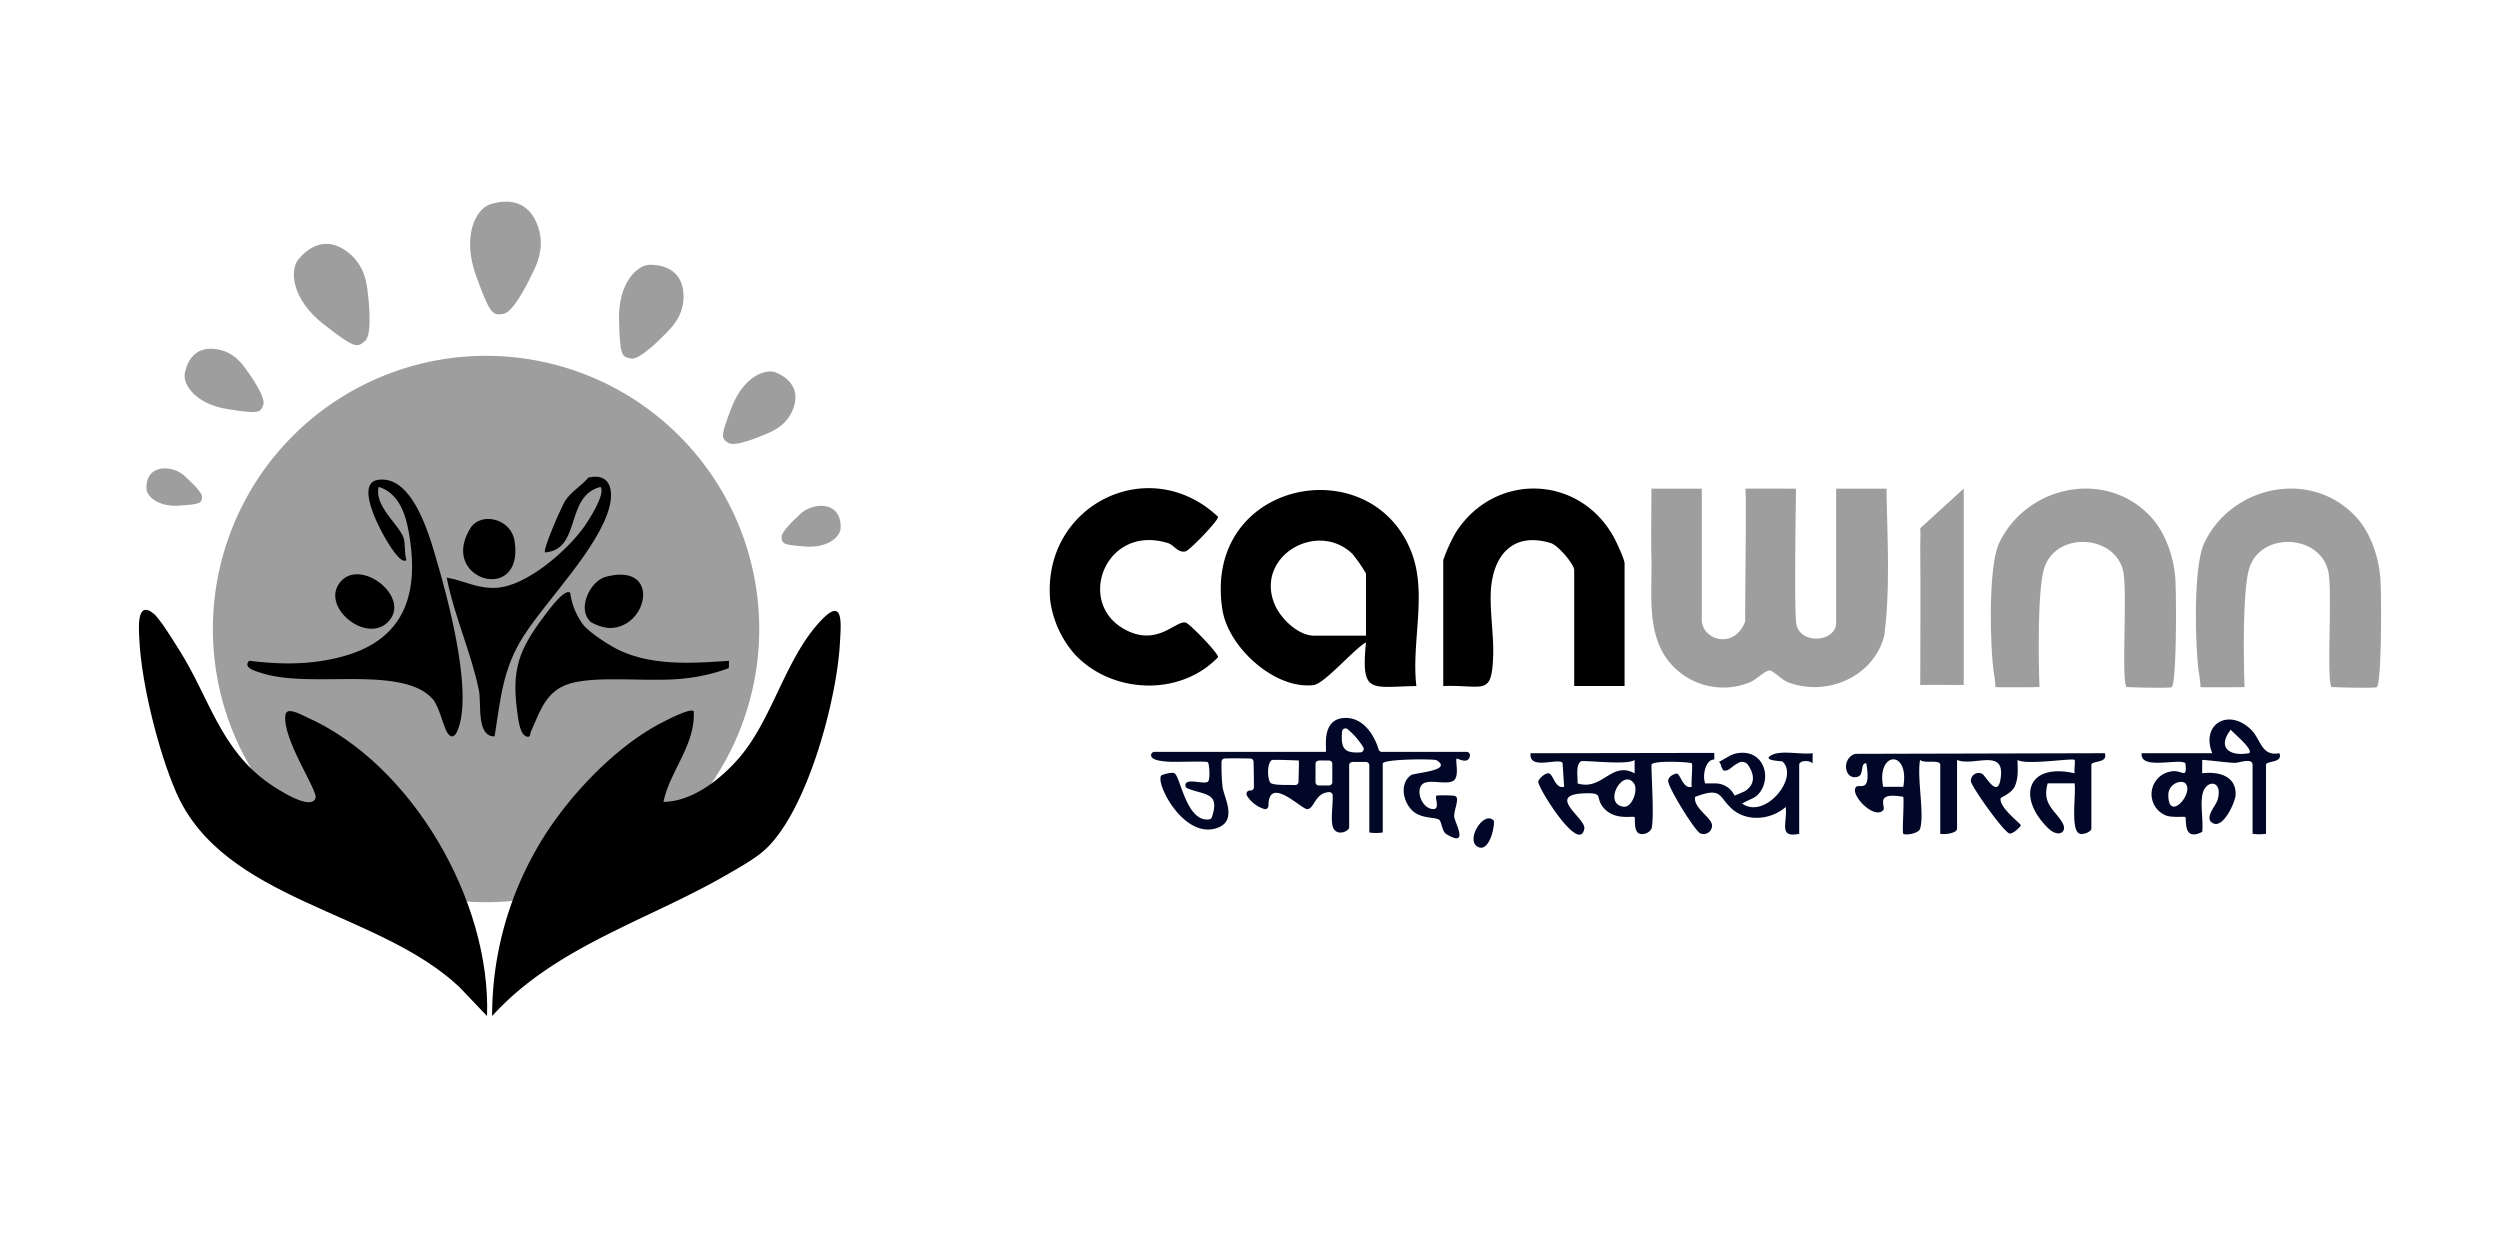
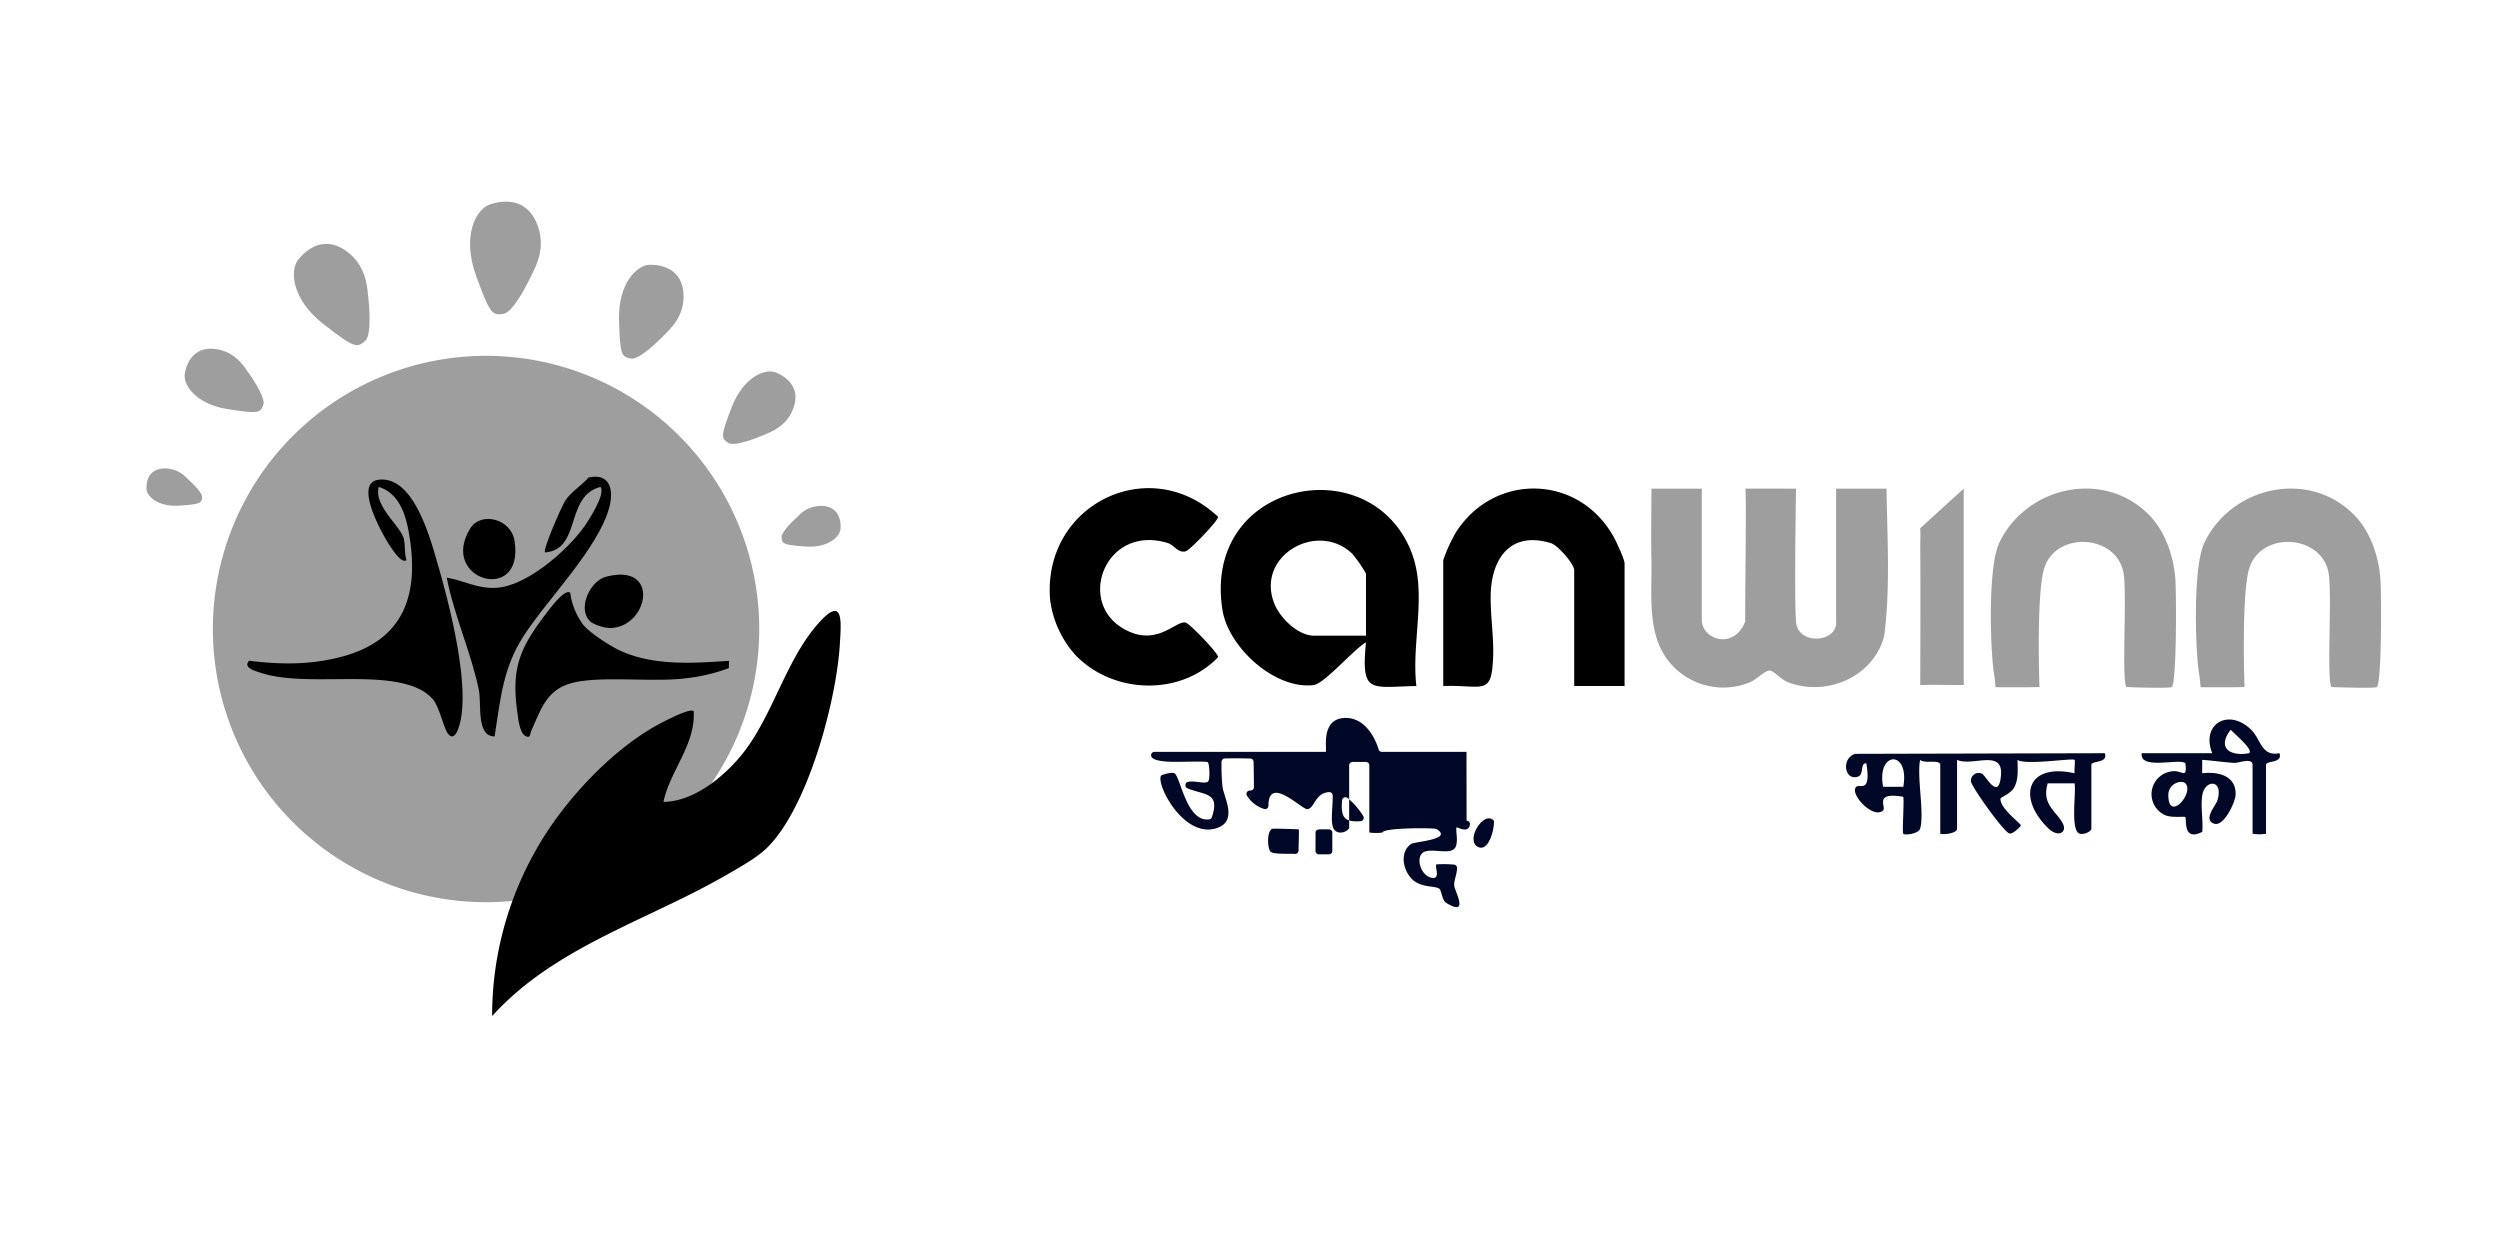
<svg xmlns="http://www.w3.org/2000/svg" width="495.924" height="244.644" viewBox="0 0 495.924 244.644">
  <defs>
    <clipPath id="clip-path">
      <rect id="Rectangle_652" data-name="Rectangle 652" width="495.924" height="244.643" transform="translate(22370 -6496)" fill="#fff" />
    </clipPath>
  </defs>
  <g id="Mask_Group_277" data-name="Mask Group 277" transform="translate(-22369.999 6496)" clip-path="url(#clip-path)">
    <g id="Group_933" data-name="Group 933" transform="translate(-35.746 41.011)">
      <g id="Group_932" data-name="Group 932" transform="translate(22429.746 -6497.011)">
        <path id="Path_1417" data-name="Path 1417" d="M198.331,108.27A54.191,54.191,0,1,1,144.14,54.079a54.191,54.191,0,0,1,54.191,54.191" transform="translate(-71.722 -23.492)" fill="#9e9e9e" />
        <path id="Path_1418" data-name="Path 1418" d="M76.992,102.531s3.159,2.718,3.012,3.82-.22,1.322-4.481,1.616-6.465-1.837-6.538-3.306.367-3.673,3.012-4.04a5.907,5.907,0,0,1,5,1.91" transform="translate(-63.922 -47.667)" fill="#9e9e9e" />
        <path id="Path_1419" data-name="Path 1419" d="M311.674,116.832s-3.358,2.97-3.2,4.174.235,1.445,4.764,1.766,6.872-2.007,6.95-3.613-.391-4.013-3.2-4.415a6.2,6.2,0,0,0-5.31,2.087" transform="translate(-177.437 -54.36)" fill="#9e9e9e" />
        <path id="Path_1420" data-name="Path 1420" d="M95.847,59.962s3.712,5.049,3.125,6.614-.769,1.864-7.112.857-8.854-4.872-8.466-7.05,1.777-5.259,5.777-4.9,5.822,3.267,6.676,4.484" transform="translate(-70.738 -26.282)" fill="#9e9e9e" />
        <path id="Path_1421" data-name="Path 1421" d="M139.269,26.085s1,7.747-.588,9.1-1.964,1.567-8.271-3.362-6.709-10.66-4.971-12.8,5.114-4.659,9.26-1.858,4.374,7.079,4.569,8.921" transform="translate(-90.263 -7.547)" fill="#9e9e9e" />
        <path id="Path_1422" data-name="Path 1422" d="M256.305,37.575s-4.863,5.162-6.725,4.828-2.231-.476-2.4-7.742,3.617-10.85,6.121-10.862,6.216.906,6.638,5.43-2.449,7.148-3.63,8.346" transform="translate(-148.384 -11.28)" fill="#9e9e9e" />
        <path id="Path_1423" data-name="Path 1423" d="M294.64,76.571s-5.756,2.562-7.167,1.649-1.665-1.155.685-7.169,6.686-7.65,8.742-6.8,4.783,2.875,3.577,6.727-4.46,5.017-5.838,5.594" transform="translate(-166.978 -30.355)" fill="#9e9e9e" />
        <path id="Path_1424" data-name="Path 1424" d="M203.23,14.521s-3.427,7.417-5.584,7.733-2.612.3-5.456-7.581S192.178,1.5,194.909.568s7.123-1.282,9.238,3.507-.065,8.706-.916,10.446" transform="translate(-121.762 0)" fill="#9e9e9e" />
        <g id="Group_934" data-name="Group 934" transform="translate(3.559 2.736)">
          <path id="Path_1425" data-name="Path 1425" d="M253.678,198.941c-2.028,1.918-5.517,3.838-7.985,5.262-15.571,8.981-33.942,14.194-46.318,27.905a66.437,66.437,0,0,1,8.732-33c5.276-9.458,15.167-20.149,24.83-25.157,1-.517,5.732-3.007,6.419-2.326.409,6.627-4.714,11.824-5.994,17.994,5.757-.064,11.353-4.5,15.007-8.732,6.561-7.6,9.1-19.491,16-26.99,4.749-5.163,4.248.016,3.979,4.477-.676,11.2-6.4,32.748-14.668,40.568" transform="translate(-129.31 -73.286)" />
-           <path id="Path_1426" data-name="Path 1426" d="M62.3,152.064c1.262,1.039,4.009,5.541,5.05,7.187C73.4,168.828,75.493,179,85.28,185.805c1.3.907,8.31,5.563,9.131,2.788.441-1.492-6.679-11.77-5.985-16.448.257-1.729,3.089-.05,4.113.4,21,9.292,36.674,36.552,35.882,59.334l-5.487-5.753C106.69,210.817,76.145,209.2,66.7,187.389c-3.455-7.981-6.863-21.582-7.252-30.238-.1-2.113-.611-7.934,2.846-5.087" transform="translate(-59.367 -73.063)" />
          <path id="Path_1427" data-name="Path 1427" d="M139.194,143.288a9.671,9.671,0,0,0-2.019-1.684c-7.678-4.457-22.9-.66-31.965-3.548-1.21-.386-3.821-1.035-2.514-2.454,6.387.784,12.347.838,18.587-.863,12.479-3.4,15.251-12.751,13.044-24.8-.674-3.682-2.046-7.618-5.924-8.817-.989,3.84,4.285,7.663,4.971,10.271.29,1.1.121,2.966.523,4.22-1.038.984-3.408-3-3.91-3.832-1.289-2.13-6.34-11.385-1.725-12.061,7.092-1.037,10.4,11.743,11.893,16.888,2.25,7.757,6.944,25.63,3.866,32.872-.388.912-1.056,1.658-1.86.612-.9-1.165-1.574-4.91-2.966-6.8" transform="translate(-80.834 -47.265)" />
          <path id="Path_1428" data-name="Path 1428" d="M190.879,150.036c-3.672.065-2.577-6.457-3.112-9.131-1.438-7.192-4.972-14.987-6.381-22.357,3.483.577,5.9,2.192,9.759,2.019,5.982-.268,14.055-7.307,17.454-12.051.907-1.266,4.412-6.667,3.277-7.965-7.12,1.826-3.711,12.434-10.993,12.991-.518-.451,3.291-9.143,4-10.241,1.193-1.852,3.239-2.972,4.619-4.611,4.207-.972,5.064,2.367,4.141,5.873-2.138,8.123-12.339,18.307-16.976,25.51-4.188,6.5-4.606,12.554-5.787,19.962" transform="translate(-120.326 -46.697)" />
          <path id="Path_1429" data-name="Path 1429" d="M219.477,144.4a13.722,13.722,0,0,0,2.505,6.248c1.217,1.62,5.39,4.3,7.307,5.19,6.659,3.1,14.553,2.557,21.687,2.061l-.039,1.455a35.824,35.824,0,0,1-8.716,2.037c-6.629.789-16.4-.535-22.146.848-5.342,1.285-6.42,5.37-8.37,9.649-.221.484-.046,1.359-.963,1-1.286-.5-1.57-3.444-1.751-4.75-1.2-8.677.4-12.61,5.513-19.352.68-.9,3.89-5.32,4.973-4.386" transform="translate(-133.925 -69.552)" />
          <path id="Path_1430" data-name="Path 1430" d="M189.326,117.093c2.044-3.27,8.066-1.974,8.764,2.6,1.931,12.651-15.2,7.69-8.764-2.6" transform="translate(-123.566 -55.066)" />
          <path id="Path_1431" data-name="Path 1431" d="M237.355,146.8c-2.913-2.463-.282-8.16,2.943-9.01,11.007-2.9,8.39,10.253.653,10.163a8.708,8.708,0,0,1-3.6-1.152" transform="translate(-147.656 -66.109)" />
-           <path id="Path_1432" data-name="Path 1432" d="M147.633,146.692c-4.405,4.406-13.627-3.242-9.332-8.082,4.114-4.636,14.11,3.3,9.332,8.082" transform="translate(-98.246 -66.024)" />
        </g>
      </g>
      <g id="Group_931" data-name="Group 931" transform="translate(22613.975 -6440.175)">
        <path id="Subtraction_3" data-name="Subtraction 3" d="M46.225,29.211c1.241-9.6.591-19.372.455-29.189H36.687V26.335c.352,4.242-7.686,4.881-7.96,0-.366-3.98,0-26.313,0-26.313s-9.959-.049-10.07,0c.295.39-.072,22.151,0,26.313-2.081,5.521-8.2,3.876-8.618,0V.022H.048c-.007,4.428-.1,9.444,0,14.112.146,6.5-.965,14.283,3.191,19.824a13.859,13.859,0,0,0,16.26,4.5c1.316-.487,3.153-2.5,4.078-2.359.742.112,2.338,1.873,3.651,2.359,7.72,2.863,16.893-1.153,19-9.247" transform="translate(119.318 0.082)" fill="#9e9e9e" />
        <path id="Path_1434" data-name="Path 1434" d="M69.293,376.117c2.158-.257,8.041-7.181,10.393-8.469-1.014,10.384.919,8.812,10,8.664-1.033-8.759,2.229-18.4-1.009-26.643-8.127-20.675-41.45-14.064-37.471,11.492,1.157,7.435,10.363,15.877,18.085,14.958m7.67-26.058a28.2,28.2,0,0,1,2.729,3.933v12.323H69.367c-3.1,0-6.609-3.372-7.79-6.194-3.981-9.514,8.383-16.729,15.386-10.062" transform="translate(-16.949 -337.057)" />
        <path id="Path_1435" data-name="Path 1435" d="M315.817,376.18c1.014-.678.948-18.936.711-21.722-.361-4.243-1.939-8.954-4.882-12.107-8.874-9.5-24.548-6.205-30.015,5.167-2.246,4.672-1.83,20.109-1.132,25.574a23.585,23.585,0,0,1,.363,3.088c-.029.046,8.506.046,8.74-.043-.033.023-.672-18.769.974-23.668,2.462-7.33,14.241-6.525,15.668.946.786,4.109-.42,21.277.594,22.723.036.071,8.6.295,8.98.042" transform="translate(-93.253 -336.706)" fill="#9e9e9e" />
        <path id="Path_1445" data-name="Path 1445" d="M315.817,376.18c1.014-.678.948-18.936.711-21.722-.361-4.243-1.939-8.954-4.882-12.107-8.874-9.5-24.548-6.205-30.015,5.167-2.246,4.672-1.83,20.109-1.132,25.574a23.585,23.585,0,0,1,.363,3.088c-.029.046,8.506.046,8.74-.043-.033.023-.672-18.769.974-23.668,2.462-7.33,14.241-6.525,15.668.946.786,4.109-.42,21.277.594,22.723.036.071,8.6.295,8.98.042" transform="translate(-52.574 -336.706)" fill="#9e9e9e" />
        <path id="Path_1437" data-name="Path 1437" d="M138.41,347.817c1.451.445,4.628,4.2,4.628,5.364v22.982h9.992V351.849c0-.808-1.587-4.216-2.128-5.2-6.882-12.5-23.7-12.924-31.341-.958a31.856,31.856,0,0,0-2.5,5.491v24.981c8.117-.285,9.648,2.219,9.909-6.242.125-4.058-.868-9.872-.358-13.873.836-6.559,4.874-10.354,11.8-8.231" transform="translate(-38.994 -336.913)" />
        <path id="Path_1438" data-name="Path 1438" d="M33.4,370.392c.141-.67-5.608-6.642-6.435-6.853-1.971-.5-5.761,5.079-12.419,1.162-9.3-5.47-3.33-20.739,8.927-16.924,1.174.365,1.985,2.017,3.492,1.633.828-.211,6.575-6.181,6.435-6.852C19.644,329.605-1.627,340.35.1,359.166a20.259,20.259,0,0,0,4.927,10.728c7.41,7.844,20.889,8.337,28.377.5" transform="translate(0 -336.876)" />
        <path id="Path_1439" data-name="Path 1439" d="M267.576,375.828V337.8l-8.629,7.849c.09,1.288,0,2.154,0,3.748.085,8.1.018,19.233,0,27.369,1.619-.067,6.02,0,8.629,0" transform="translate(-86.259 -337.713)" fill="#9e9e9e" />
-         <path id="Path_1440" data-name="Path 1440" d="M92.719,411.957H75.932a.676.676,0,0,1-.644-.486c-.952-3.1-3.225-6.469-6.86-6.238-4.873.311-3.23,6.724-3.66,6.724H30.829a.67.67,0,0,0-.511,1.112c.617.642,2.136.722,2.882.807,1.53.176,7.861-.158,8.2.137s.52,3.573,0,3.88c-.8.471-3.066-.389-4.086.083a.672.672,0,0,0,.075,1.224c3.4,1.383,6.482.733,4.83,5.691a.653.653,0,0,1-.5.445c-4.5.679-5.717-8.293-6.892-9.111-.542-.377-2.592.311-2.673.419-1.147,1.533,4.332,12.4,10.835,10.494,4.549-1.33,1.559-6.208,1.332-8.268a39.224,39.224,0,0,1-.193-4.937.672.672,0,0,1,.652-.668c1.748-.053,3.973-.015,5.045.009a.67.67,0,0,1,.655.653c.051,1.777.067,3.912.071,5.031a.666.666,0,0,1-.726.666l-.025,0a.672.672,0,0,0-.63,1.016,6.144,6.144,0,0,0,3.509,2.67.666.666,0,0,0,.753-.673c.013-6.137,6.557.7,7.677.678,1.462-.024,1.5-3.242,4.372-3.378a.665.665,0,0,1,.69.627c.1,2.008-.568,5.526.259,6.734.937,1.369,3.014.312,3.014-.349V414.627a.672.672,0,0,1,.672-.672h2.654a.671.671,0,0,1,.672.672v13.317a8.925,8.925,0,0,0,2.665,0V414.288c0-.948,10.2-.962,10.665-.678,3.424,2.087-4.382,2.485-5.052,2.958-2.447,1.726-1.547,5.756.7,7.4,1.669,1.22,4.148.936,4.872,1.456.534.383.506,2.294,1.464,2.869,4.585,2.75,1.649-2.335,1.535-3.424-.106-1,.546-2.311.558-3.529a.676.676,0,0,0-.676-.687,24.039,24.039,0,0,0-3.408-.039c-.443.445.962,3.038-.982,2.658-2.289-.449-3.378-4.529-1.246-5.218,1.537-.5,4.428.434,5.605-.388,1.248-.87.3-3.921.628-4.377.1-.138,2.322,1.326,2.634-.564a.669.669,0,0,0-.667-.764m-33.33,5.906a.67.67,0,0,1-.7.674c-1.577-.073-4.543.117-4.938-.531-.57-.936-.624-3.805.329-4.424.223-.145,5.088.075,5.328.075.119,0-.011,2.9-.024,4.205m6.043.759H63.44a.672.672,0,0,1-.672-.673l.007-3.653c0-.451.419-.625.87-.636.6-.015.936.027,1.581,0,.451-.019.87.185.87.636l.007,3.653a.672.672,0,0,1-.672.673m6.266-6.573c-3.182.205-3.96-.708-3.657-4.136a.675.675,0,0,1,1.036-.515,14.776,14.776,0,0,1,3.152,3.616.673.673,0,0,1-.532,1.035" transform="translate(-10.041 -359.643)" fill="#000727" />
-         <path id="Path_1441" data-name="Path 1441" d="M190.974,415.976c-2.4,1.187,1.891,1.2,2.041,1.342,3.368,3.216-3.576,11.582-8.021,8.319,1.923-1.061,2.629-1.044,3.487-2.174,2.432-3.2.662-8.665-4.461-7.8a5.235,5.235,0,0,0-1.871.734l-1.745.994a1.336,1.336,0,0,1,.361.57,2.725,2.725,0,0,0,.538,1.134l.141.011c.93.078,1.452-.732,2.255-1.206.331-.2.241-.131.872-.481a1.51,1.51,0,0,1,1.676.694c1.031,1.563,1.575,3.609-.728,5.1l-1.993.856c.007.008-.147-.225-.36-.55a4.145,4.145,0,0,0-3.469-1.865l-2.037,0c-.664-1.911.293-4.878,1.813-4.727V415.6l-36.445.061c-.4,3.514,5.655.786,6.347,1.945l.308,4.71c-1.81.482-2.119-2.443-3.013-2.658-.7-.169-2.064,1.078-2.119,1.653-.111,1.154,8.195,14.507,9.135,9.32.375-2.071-8.021-6.855.344-7.021,3.493-.069,1.823.751,3.324,2.688,2.2,2.841,5.959,1.716,6.3,2.045.2.192-.281,2.919,1.033,3.294a2.1,2.1,0,0,0,2.323-.992c.566-1.989,0-9.853,0-12.657,0-.968,7.689-.6,7.987-.324.249.234-.152,3.742,0,4.651-1.725.544-2.242-2.586-2.982-2.616-.307-.013-1.831.535-1.678,1.6.223,1.555,5.386,9.961,6.4,10.276a1.663,1.663,0,0,0,2.28-1.6c-.013-1.542-3.763-3.433-3.354-5.648,5.377-2.051,4.634-.039,7.293,2.357,2.976,2.682,7.8,2.191,10.686-.366.353,3.188-1.532,6.2,2.671,5.329V417.986c0-.911,1.925-1.011,2.662-.328l.007-2c-2.22.319-6.1-.622-8.008.319m-38.628,5.675c.073-1.253-.422-3.613.653-4.373.45-.318,9.317.834,10.667-.291v2.664c-4.62-2.522-6.382,3.533-11.32,2m9.078,4.618c-4.167-.646.031-7.878,2.163-4.531.784,1.23-.421,4.8-2.163,4.531" transform="translate(-47.637 -363.082)" fill="#000727" />
+         <path id="Path_1440" data-name="Path 1440" d="M92.719,411.957H75.932a.676.676,0,0,1-.644-.486c-.952-3.1-3.225-6.469-6.86-6.238-4.873.311-3.23,6.724-3.66,6.724H30.829a.67.67,0,0,0-.511,1.112c.617.642,2.136.722,2.882.807,1.53.176,7.861-.158,8.2.137s.52,3.573,0,3.88c-.8.471-3.066-.389-4.086.083a.672.672,0,0,0,.075,1.224c3.4,1.383,6.482.733,4.83,5.691a.653.653,0,0,1-.5.445c-4.5.679-5.717-8.293-6.892-9.111-.542-.377-2.592.311-2.673.419-1.147,1.533,4.332,12.4,10.835,10.494,4.549-1.33,1.559-6.208,1.332-8.268a39.224,39.224,0,0,1-.193-4.937.672.672,0,0,1,.652-.668c1.748-.053,3.973-.015,5.045.009a.67.67,0,0,1,.655.653c.051,1.777.067,3.912.071,5.031a.666.666,0,0,1-.726.666l-.025,0a.672.672,0,0,0-.63,1.016,6.144,6.144,0,0,0,3.509,2.67.666.666,0,0,0,.753-.673c.013-6.137,6.557.7,7.677.678,1.462-.024,1.5-3.242,4.372-3.378a.665.665,0,0,1,.69.627c.1,2.008-.568,5.526.259,6.734.937,1.369,3.014.312,3.014-.349V414.627a.672.672,0,0,1,.672-.672h2.654a.671.671,0,0,1,.672.672v13.317a8.925,8.925,0,0,0,2.665,0c0-.948,10.2-.962,10.665-.678,3.424,2.087-4.382,2.485-5.052,2.958-2.447,1.726-1.547,5.756.7,7.4,1.669,1.22,4.148.936,4.872,1.456.534.383.506,2.294,1.464,2.869,4.585,2.75,1.649-2.335,1.535-3.424-.106-1,.546-2.311.558-3.529a.676.676,0,0,0-.676-.687,24.039,24.039,0,0,0-3.408-.039c-.443.445.962,3.038-.982,2.658-2.289-.449-3.378-4.529-1.246-5.218,1.537-.5,4.428.434,5.605-.388,1.248-.87.3-3.921.628-4.377.1-.138,2.322,1.326,2.634-.564a.669.669,0,0,0-.667-.764m-33.33,5.906a.67.67,0,0,1-.7.674c-1.577-.073-4.543.117-4.938-.531-.57-.936-.624-3.805.329-4.424.223-.145,5.088.075,5.328.075.119,0-.011,2.9-.024,4.205m6.043.759H63.44a.672.672,0,0,1-.672-.673l.007-3.653c0-.451.419-.625.87-.636.6-.015.936.027,1.581,0,.451-.019.87.185.87.636l.007,3.653a.672.672,0,0,1-.672.673m6.266-6.573c-3.182.205-3.96-.708-3.657-4.136a.675.675,0,0,1,1.036-.515,14.776,14.776,0,0,1,3.152,3.616.673.673,0,0,1-.532,1.035" transform="translate(-10.041 -359.643)" fill="#000727" />
        <path id="Path_1442" data-name="Path 1442" d="M238.71,415.842c-2.825.832-2.185,5.393.525,4.527,1.25-.4.389-2.742,1.664-2.656,1,6.069-1.314,4.034-1.992,4.662-1.47,1.36,3.448,6.588,5.329,4.666.676-.691-1.953-3.706,4-2.674.188,1.19-.269,7.076,0,7.334.366.35,3.031-.033,3.328-1,.9-2.934-.664-10.173,0-13.656.928.821,4-.18,4,1V431.7c.871.218,3.331-.125,3.331-1V417.044c3.03,1.362,9.127-2.214,8.718,3-.423,5.4-3.1-.056-3.792-.273a1.553,1.553,0,0,0-2.185,1.5c.1,1.068,6.576,10.187,7.675,10.371.719.119,2.228-1.384,2.229-1.613,0-.385-4.161-3.378-4.027-5.292.024-.348,2.179-.929,2.874-2.537.727-1.685.514-3.4.505-5.16,1.581,1.108,10.916-.4,11.316,0,.165.166-.1,2.014.005,2.658-9.642-2.149-11.354,4.949-5.238,10.9,1.983,1.929,3.79.824,2.912-.908-1.268-2.5-4.269-3.725-3.009-7.992h5.335c.333,1.941-.888,9.386,1.007,9.985.81.255,2.32-.428,2.32-.988V418.043c0-.917,3.385-.263,2.662-2.328Zm9.526,6.533h-4c-1.38-7.033,5.294-7.471,4,0" transform="translate(-78.906 -363.139)" fill="#000727" />
        <path id="Path_1443" data-name="Path 1443" d="M346.489,407.688c-4.435-4.326-9.989-1.086-7.683,4.685H324.818c-.467,3.442,7.57.927,8.665,2,.383,3.382-.682,1.25-2.7,1.606a4.557,4.557,0,0,0-1.287,8.7c1.281.561,3.787.19,3.965.368.333.334-.576,4.959,3.36,2.932.221-2.3-.362-5.056.009-7.266.538-3.2,4.267-3.187,3.013,1-.322,1.078-2.918,3.8-.692,4.634,1.921.72,4.239-4.235,4.291-5.723.134-3.789-3.437-4.648-6.634-4.266l.009-2.663c2.028.148,4.429.493,6.4.606.815.047,3.589-1.124,3.589.4v13.656a8.97,8.97,0,0,0,2.665,0V414.7c0-.911,3.406-.279,2.664-2.328-3.6.723-3.679-2.774-5.641-4.688m-16.4,13.012c-.015-2.289,2.59-3.134,3.387-2.329,1.826,1.844-3.351,7.845-3.387,2.329m16.044-8.33c-3.72.714-6.5-.993-3.661-4.646.544.686,4.521,3.885,3.661,4.646" transform="translate(-108.195 -359.801)" fill="#000727" />
        <path id="Path_1444" data-name="Path 1444" d="M127.06,440.812c2.364.969,3.376-4.939,2.987-5.32-2.059-2.013-5.766,4.181-2.987,5.32" transform="translate(-41.994 -369.594)" fill="#000727" />
      </g>
    </g>
  </g>
</svg>